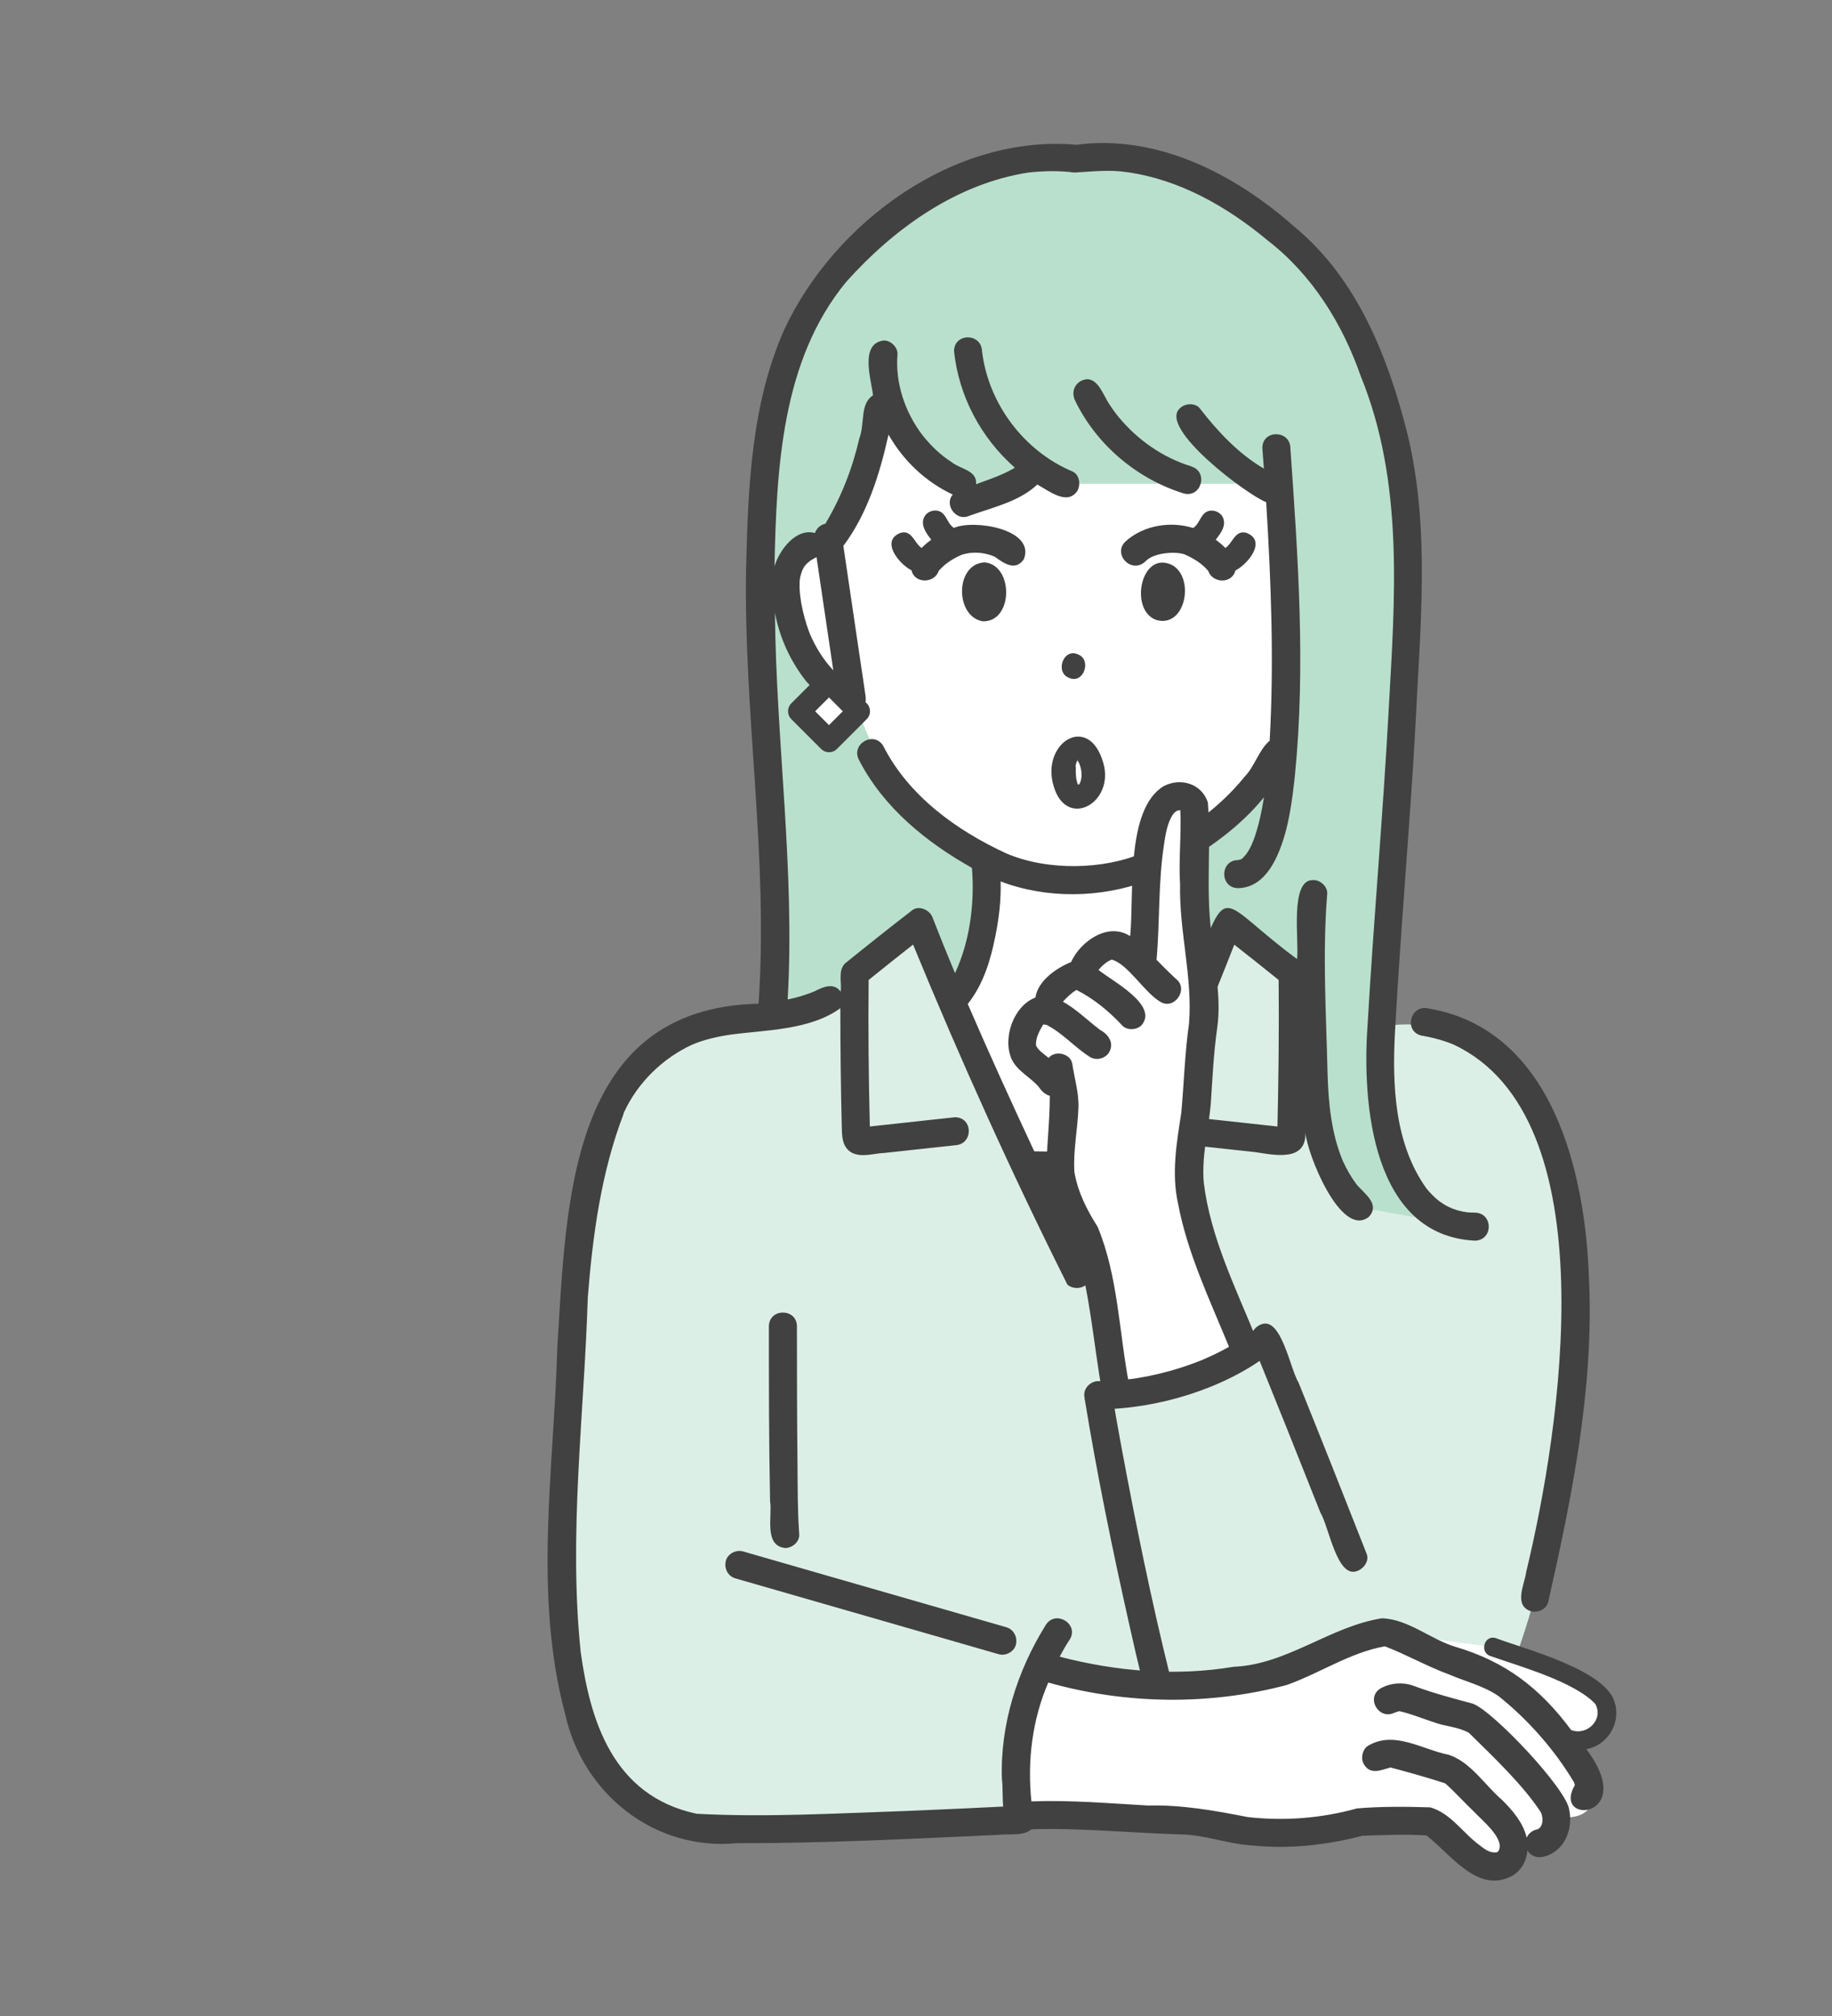
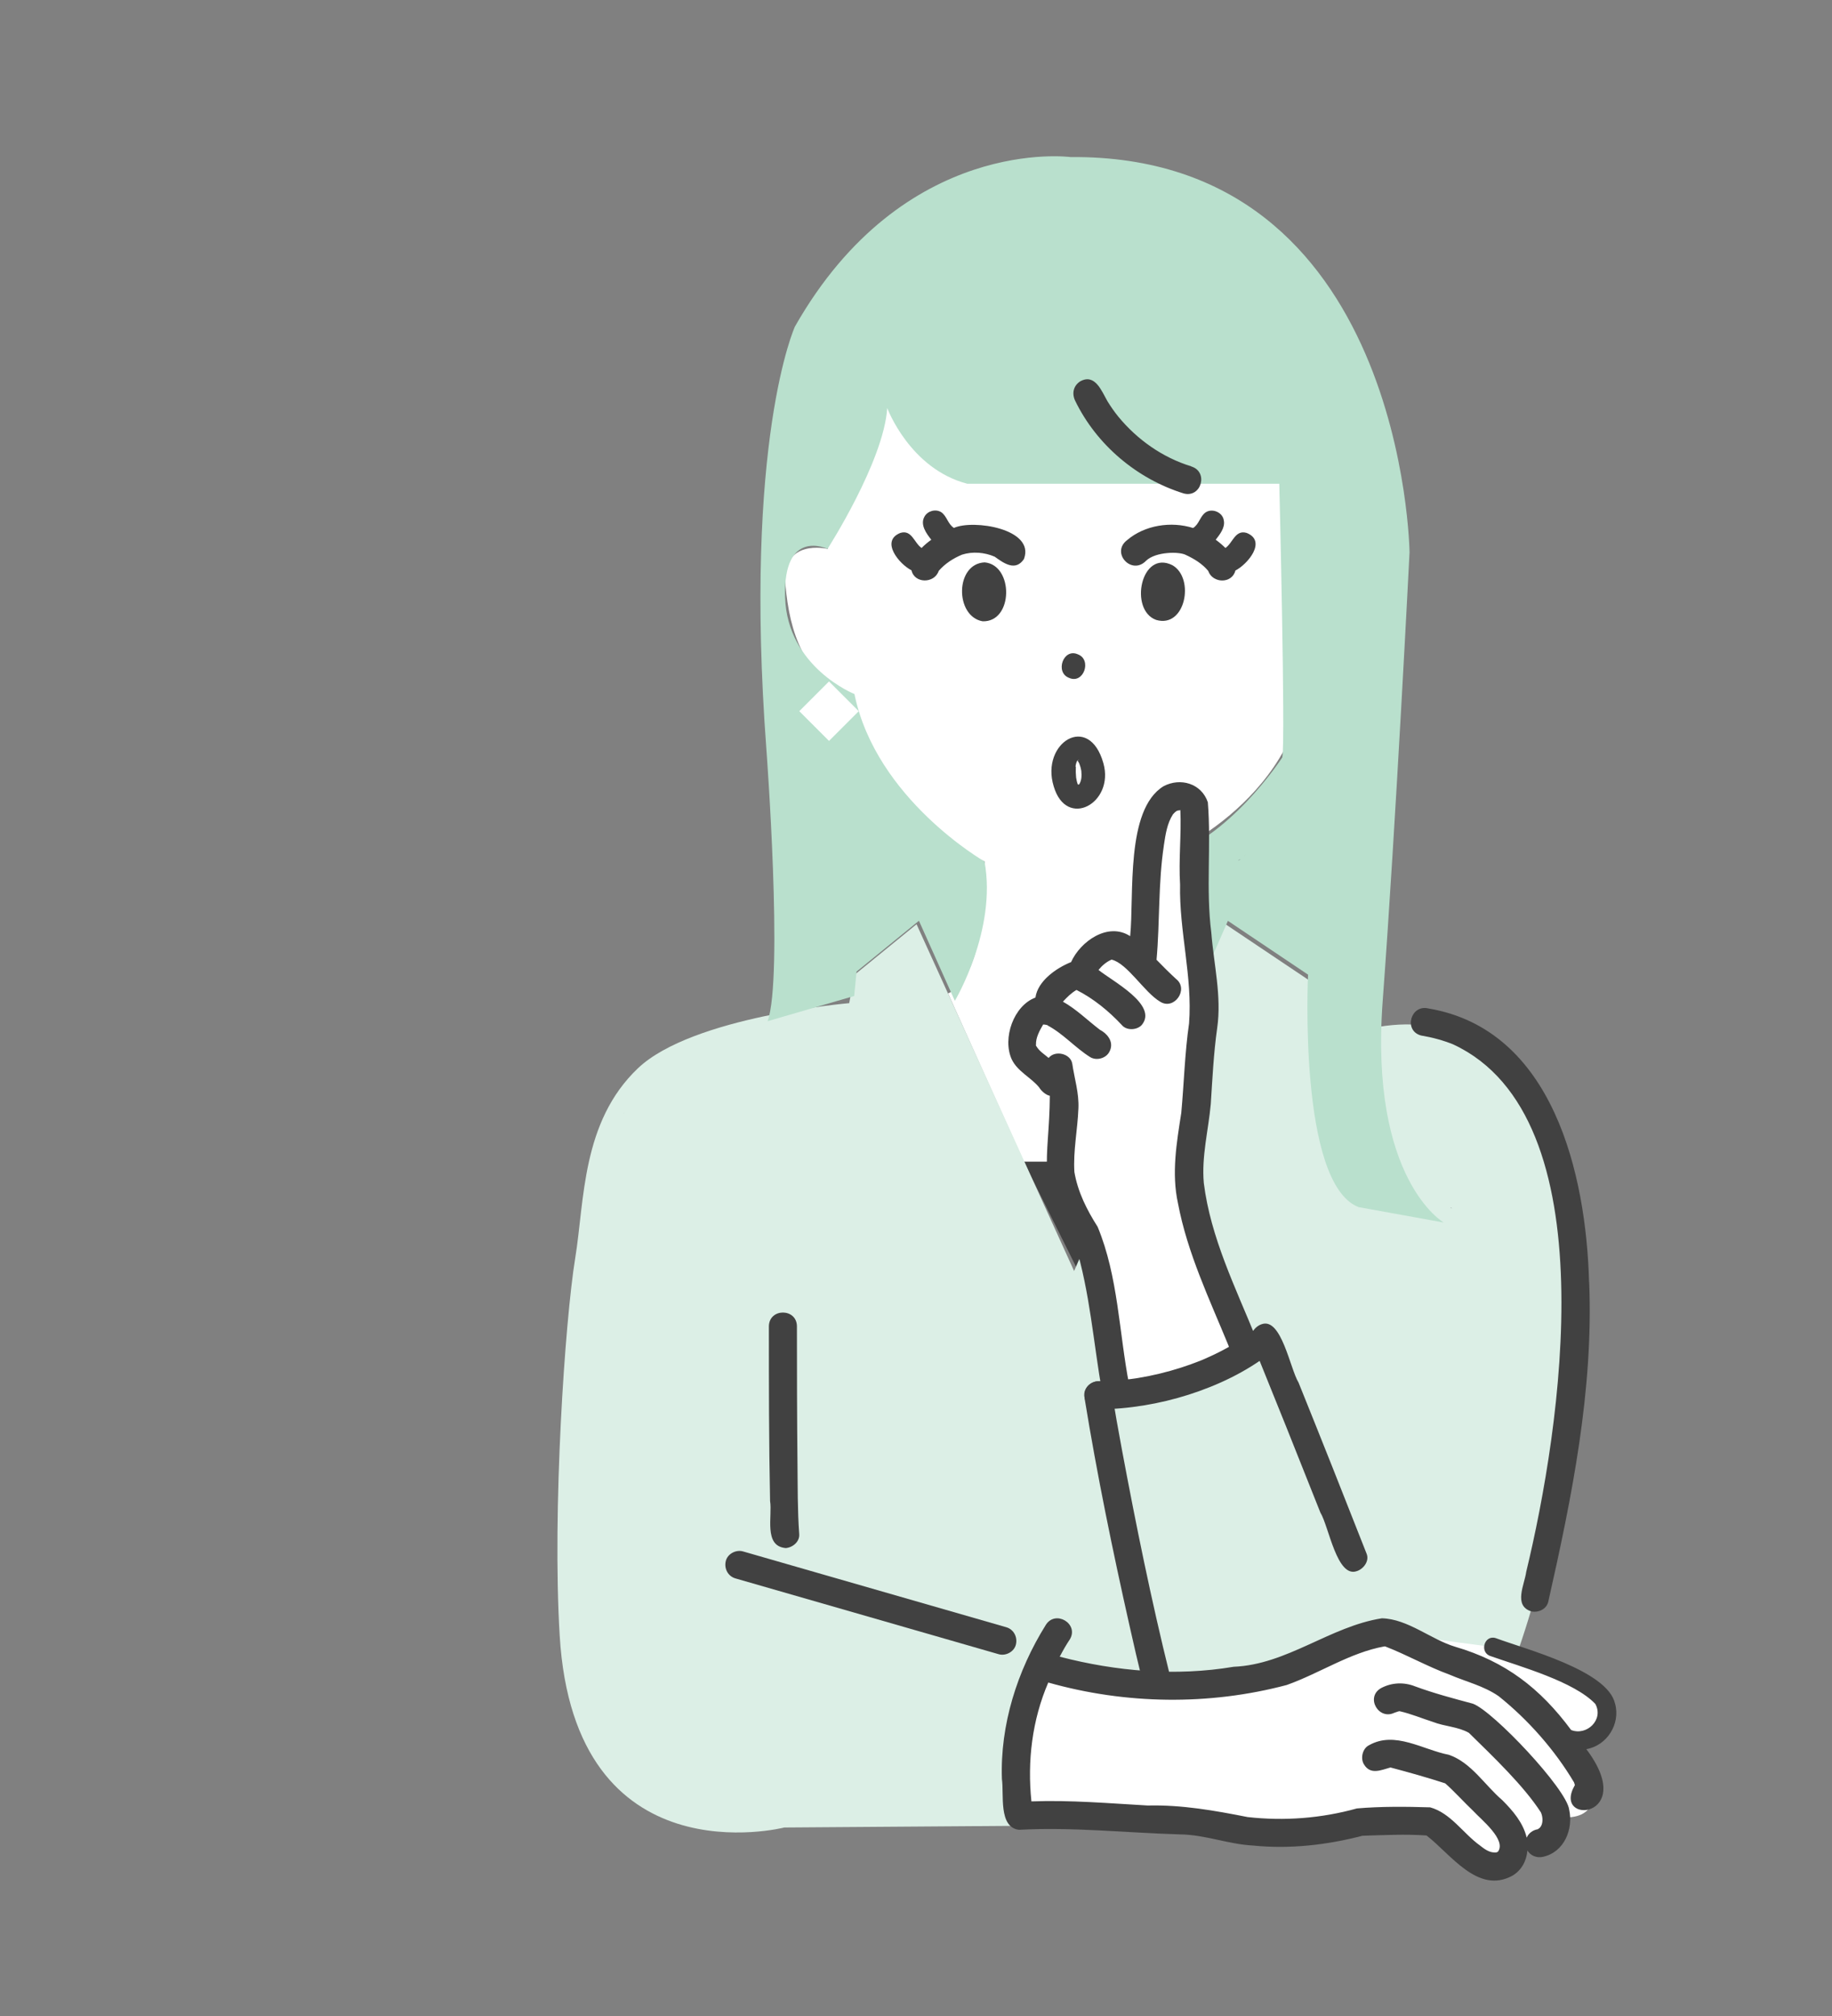
<svg xmlns="http://www.w3.org/2000/svg" id="b" data-name="レイヤー 2" width="200" height="220" viewBox="0 0 200 220">
  <rect x="0" y="0" width="200" height="220" fill="#808080" stroke="none" />
  <defs>
    <style>
      .f {
        fill: #414141;
      }

      .f, .g, .h, .i, .j {
        stroke-width: 0px;
      }

      .g {
        fill: #dcefe6;
      }

      .h {
        fill: #fff;
      }

      .i {
        fill: #b9e0cd;
      }

      .j {
        fill: #ffe000;
      }
    </style>
  </defs>
  <g id="c" data-name="SP_レイアウト">
    <g id="d" data-name="振袖選びのお悩み解決_閉じ">
      <g id="e" data-name="イラスト">
        <g>
          <path class="h" d="M90.35,59.9s-5.07-1.22-4.6,3.96c.47,5.18,1.98,9.9,7.2,12.36,0,0,3.28,13.26,14.54,17.79,0,0,.47,12.48-3.99,14.4l8.66,19.23s9.8.29,10.09,0,8.23-18.01,8.23-18.01c0,0-4.32-3.74-3.77-15.98,0,0,14.79-5.83,15.94-20.04,1.15-14.21,1.14-39.28-24.97-39.98-26.11-.71-27.31,26.27-27.31,26.27Z" />
          <polygon class="f" points="117.52 138.33 111.76 126.77 122.68 126.77 117.52 138.33" />
          <path class="g" d="M100.07,100.85l-6.81,5.55-.55,3.07s-17.13,1.46-23.07,7.11c-6.16,5.86-5.82,14.43-6.84,20.69-1.13,6.91-2.52,27.57-1.7,41.2,1.6,26.83,24.52,20.96,24.52,20.96l65.33-.47s9.33,1.13,16.59-24.59c8.47-29.98,3-46.23,3-46.23,0,0-3.64-18.8-20.05-16.08l-16.7-11.2-16.53,37.84-17.2-37.84Z" />
          <path class="h" d="M113.92,180.48s9.32,5.22,15.28,4.36c5.96-.85,17.97-7.28,21.69-6.74s12.11,1.64,12.11,1.64l10.48,4.25s4.89,6.05-2.52,6.18l2.83,4.78s1.17,3.9-3.88,3.33c0,0,2.31,2.52-4.14,3.27,0,0-.37,4.42-5.66,1.21l-4.88-3.95-6.72-.02s-4.86,4.1-19.73-1.01c0,0-17.78-.44-17.87-.54-.09-.1-1.64-7.85,3-16.77Z" />
          <path class="i" d="M116.86,17.14s-18.18-2.43-30.08,18.5c0,0-5.64,12.34-3.11,46.18,0,0,1.86,24.86.13,29.62l9.45-2.75.26-2.66,6.81-5.55,3.92,8.74s4.62-7.74,3.24-15.21c0,0-11.85-6.79-14.2-18.27,0,0-7.33-2.92-7.57-10.55-.23-7.64,4.63-5.29,4.63-5.29,0,0,6.13-9.53,6.52-15.37,0,0,2.46,6.63,8.74,8.26h34.06s.69,28.03.33,29.86c0,0-5.94,9.2-13.3,11.01,0,0-1.29,10.76,3.77,15.05l3.59-8.22,8.75,5.87s-1.11,22.8,5.52,25.37l9.29,1.68s-8.11-4.65-6.66-24.19c1.45-19.53,2.93-48.95,2.93-48.95,0,0-.54-43.45-37.02-43.13Z" />
        </g>
        <g>
          <g>
            <path class="f" d="M158.51,131.87c-.07-.07-.16-.09-.16-.07.06.02.12.05.16.07Z" />
-             <path class="f" d="M161,132.33c-.29,0-.57-.01-.86-.04-.54-.07-1.11-.22-1.63-.42,0,0,0,0,.01.01-.03-.03-.17-.06-.17-.08-.46-.19-.96-.52-1.33-.8-.48-.4-.9-.82-1.29-1.3-3.49-4.87-3.75-11.27-3.44-17.06.6-11.06,1.6-22.1,2.22-33.16.49-10.69,1.69-21.58-.85-32.1-2.11-8.39-5.49-17-12.35-22.63-6.46-5.73-14.96-10.13-23.8-8.95-13.28-1.18-26.38,8.4-31.87,20.12-3.64,8.17-3.97,17.29-4.19,26.1-.29,15.84,2.47,31.69,1.36,47.51-20.75.47-20.98,21.74-21.97,37.59-.38,13.26-2.62,26.88.85,39.9,1.92,8.74,9.77,15,18.79,14.12,9.52.02,19.03-.48,28.54-.91,1.4-.17,3.89.37,3.98-1.65-.04-.8-.67-1.57-1.53-1.53-4.21.21-8.41.41-12.62.58-7.59.25-15.21.71-22.8.3-9.23-1.96-11.63-10.32-12.65-17.61-1.35-12.85.37-25.85.77-38.73.53-6.77,1.46-13.67,3.91-20.04-.05.04.04-.15.05-.19,0,0,0,0,0,.01,1.49-3.23,4.21-5.88,7.43-7.37,1.29-.55,2.83-.9,4.25-1.1,3.62-.5,8.63-.46,11.93-2.88,0,4.25.05,8.49.15,12.74.03,1.11-.02,2.4,1.1,3.03,1.11.56,2.37.07,3.54.03,2.58-.28,5.15-.56,7.73-.84,2.01-.09,2-3.04,0-3.06-3.1.34-6.2.67-9.3,1.01-.13-5.33-.19-10.66-.13-15.99,1.61-1.3,3.22-2.58,4.85-3.86,5.16,12.55,10.78,25,16.85,37.11.69.59,1.92.46,2.34-.38,2.29-4.85,4.5-9.74,6.65-14.64,3.2-7.31,6.32-14.65,9.23-22.08,1.62,1.27,3.24,2.56,4.84,3.85.05,5.33-.01,10.66-.13,15.99-3.1-.34-6.2-.67-9.3-1.01-.8-.09-1.57.77-1.53,1.53.04.9.68,1.44,1.53,1.53,2.3.25,4.59.5,6.89.75,2.12.32,5.59,1.08,5.46-2.16.16,2.28,3.86,11.61,6.92,9.23,1.3-1.42-.51-2.54-1.35-3.57-.6-.8-1.09-1.67-1.5-2.58-1.24-2.98-1.56-6.29-1.65-9.5-.15-6.52-.57-13.07-.04-19.58.09-.8-.77-1.57-1.53-1.53-2.61-.11-1.51,6.77-1.76,8.62-8.78-6.47-7.36-8.91-11.37,1.59-1.02-1.92-1.38-4.11-1.76-6.23-.21-1.75-.31-3.56-.12-5.33,3.58-2.04,7.03-4.47,9.64-7.69-.26,1.6-.59,3.2-1.16,4.73-.05.14-.3.65-.04.12-.21.48-.44.97-.76,1.39.02-.02.03-.03.05-.05-.15.14-.27.32-.43.46.02-.01.04-.03.07-.04-.05.03-.28.21-.18.12-.02.02-.04.03-.07.04.03,0,.06-.01.09-.02-.16.06-.33.1-.5.14.04-.01.07-.02.1-.03-2,0-2.02,3.04-.01,3.06,2.35-.02,3.69-2.07,4.49-4.02,1.07-2.62,1.43-5.54,1.73-8.33,1.18-11.86.33-23.83-.5-35.69-.05-1.98-3.05-2.01-3.06,0,.06.75.12,1.5.17,2.26-2.79-1.64-5.03-4.04-7-6.58-.49-.63-1.65-.56-2.17,0-2.43,2.15,7.42,9.5,9.42,10.24.53,8.66.87,17.36.38,26.03-1.18,1-1.61,2.76-2.71,3.9-2.97,3.68-6.95,6.38-11.18,8.35-4.1,1.8-10.29,2.01-14.86.05-5.44-2.51-10.67-6.28-13.43-11.72-1.01-1.71-3.61-.21-2.64,1.55,2.67,5.17,7.31,8.94,12.32,11.75.3,3.87-.21,7.96-1.85,11.49-.83-1.98-1.63-3.96-2.41-5.96-.24-.88-1.46-1.5-2.25-.92-2.47,1.91-4.92,3.85-7.35,5.82-.79.77-.34,2.08-.47,3.08-.74-1.03-1.93-.53-2.85-.04-.95.39-1.93.69-2.94.89.81-14.07-1.26-28.13-1.39-42.2.52,2.76,1.69,5.3,3.43,7.5,1.3,1.31,3.32,4.49,5.39,3.43.87-.28,1.2-1.03,1.07-1.88-.3-2-.59-3.99-.89-5.99-.51-3.45-1.02-6.91-1.53-10.36,2.63-3.5,3.99-7.91,4.93-12.14,1.61,2.84,4.06,5.16,7.01,6.54-.93,1.06.28,2.82,1.61,2.39,2.58-.96,5.57-1.55,7.62-3.48,1.25.66,3.28,2.35,4.39.67.35-.66.24-1.75-.55-2.1-5.3-2.23-9.2-7.42-9.87-13.13-.08-2.01-3.04-2-3.06,0,.53,4.94,2.93,9.44,6.63,12.71-.05.04-.08.06-.08.07-1.3.75-2.74,1.23-4.14,1.74.13-1.54-1.74-1.64-2.67-2.41-1.22-.77-2.26-1.79-3.16-2.91-1.91-2.49-3.01-5.67-2.75-8.83.05-.8-.74-1.57-1.53-1.53-2.61.35-1.35,4.22-1.14,5.98-1.46.92-.87,3.06-1.49,4.68-.77,3.31-1.95,6.36-3.71,9.33-.58.13-.99.54-1.14,1.02-2.07-.58-3.88,1.84-4.42,3.63.23-10.65.75-22.47,7.84-31.05,5.2-5.81,12.04-10.72,19.89-11.92,1.66-.19,3.35-.22,5.02,0,1.91-.11,3.84-.34,5.76-.04,5.7.8,10.91,3.76,15.32,7.44,4.84,3.73,8.17,9.07,10.17,14.81,4.74,11.61,3.73,24.24,3.05,36.47-.62,11.45-1.64,22.87-2.3,34.32-.63,8.67.53,23.02,11.73,23.56,2-.06,2-3,0-3.06ZM72.8,115.64s.03-.02,0,0h0ZM140.17,123.02c.08-.03.1,0,0,0h0ZM117.52,135.46c-1.06-2.25-2.12-4.5-3.18-6.76h6.26c-1.01,2.26-2.04,4.51-3.08,6.76ZM128.3,94.81s0-.07,0-.11c0,0,0,0,.01,0,0,.03,0,.07-.02.12ZM106.08,94.81s0-.07-.01-.1c0,0,.01,0,.02,0,0,.04,0,.08,0,.09ZM108.66,102.18c.39-1.92.64-3.98.58-5.99,5.06,1.91,10.85,1.82,15.9-.03.05,4.69.79,9.71,3.67,13.49-2.22,5.4-4.53,10.76-6.89,16.09-2.97-.27-6.02-.01-9.01-.1-2.49-5.33-4.93-10.68-7.26-16.08,1.69-2.13,2.48-4.72,3.01-7.38ZM94.98,123.78s0-.01,0-.02c0,0,0,.01,0,.02ZM110.74,51.04s0,0,0,0c-.02.02-.05.04-.08.06,0,0,.04-.03.08-.06ZM87.29,63.64c0-.5.11-.9.29-1.37.27-.73.9-1.14,1.56-1.47.61,4.12,1.22,8.24,1.83,12.35-1.06-1.12-1.89-2.46-2.51-3.87-.52-1.24-1.26-3.85-1.16-5.65ZM155.71,129.68s-.03-.03-.04-.05c-.14-.17-.01-.02.04.05Z" />
-             <path class="f" d="M135.63,93.65c-.05.03-.09.06-.11.08.04-.03.08-.05.11-.08Z" />
            <path class="f" d="M136.01,93.24c-.27.26-.12.14,0,0h0Z" />
            <path class="f" d="M135.3,93.84c.06-.02.09-.03.16-.06-.17.04-.16.04-.31.09.05,0,.1-.01.15-.02Z" />
            <path class="f" d="M68.07,121.56s.03-.07.05-.17c-.01.06-.02.11-.05.17Z" />
            <path class="f" d="M158.66,113.99c.08.04.11.05.11.05-.04-.02-.07-.03-.11-.05Z" />
            <path class="f" d="M173.48,139.92c-.32-11.77-3.92-27.58-17.54-29.87-1.94-.47-2.74,2.42-.81,2.95,1.21.2,2.4.52,3.54.98-.01,0-.02,0-.03-.01,17.07,7.92,11.71,42.13,7.98,57.55-.19,1.42-1.42,3.68.53,4.32.78.18,1.7-.23,1.88-1.07,2.58-11.43,4.94-23.07,4.46-34.85ZM167.31,123.52s.01.03,0,0h0Z" />
            <path class="f" d="M130.05,50.89c-3.12-.95-5.9-2.91-7.97-5.43-.42-.52-.82-1.09-1.17-1.66-.64-1.11-1.36-3.09-2.99-2.18-.74.48-.92,1.32-.55,2.1,2.34,4.83,6.75,8.54,11.86,10.13,1.93.51,2.73-2.38.81-2.95Z" />
            <path class="f" d="M79.23,170.37c-.19.82.25,1.65,1.07,1.88,7.47,2.15,14.94,4.3,22.41,6.45,2.11.61,4.22,1.21,6.32,1.82.77.22,1.7-.27,1.88-1.07.19-.82-.25-1.65-1.07-1.88-7.47-2.15-14.94-4.3-22.41-6.45-2.11-.61-4.22-1.21-6.32-1.82-.77-.22-1.7.27-1.88,1.07Z" />
            <path class="f" d="M85.72,168.94c.78-.03,1.6-.68,1.53-1.53-.19-2.59-.16-5.21-.19-7.81-.05-4.96-.06-9.91-.06-14.87-.02-1.99-3.03-2-3.06,0,0,6.36,0,12.72.13,19.07.27,1.64-.72,4.89,1.66,5.13Z" />
            <path class="f" d="M122.47,158.14c-.39-2.09-.76-4.17-1.1-6.27-.13-.79-1.16-1.31-1.88-1.07-.86.28-1.21,1.03-1.07,1.88,1.35,8.27,3.04,16.5,4.88,24.68.46,2.07.94,4.14,1.45,6.2.19.78,1.11,1.32,1.88,1.07.81-.26,1.28-1.05,1.07-1.88-2.02-8.14-3.69-16.37-5.23-24.61Z" />
            <path class="f" d="M141.76,150.87c-.92-1.49-1.87-7.15-4.03-6.36-.71.23-1.39,1.09-1.07,1.88,2.52,6.21,5.02,12.44,7.49,18.68.92,1.5,1.8,7.17,3.98,6.38.72-.23,1.38-1.09,1.07-1.88-2.45-6.24-4.93-12.48-7.44-18.7Z" />
            <path class="f" d="M116.7,73.97c1.6.73,2.53-1.97.98-2.56-1.6-.73-2.53,1.97-.98,2.56Z" />
            <path class="f" d="M111.8,60.96c1.17-3.26-5.55-4.3-7.66-3.35-.67-.42-.76-1.29-1.39-1.72-.6-.37-1.47-.15-1.82.48-.51.88.2,1.85.74,2.53-.38.27-.74.57-1.06.9-.81-.55-1.07-2.04-2.33-1.64-2.2.89-.11,3.4,1.23,4.08.32,1.46,2.5,1.46,2.97.06.68-.79,1.58-1.37,2.54-1.77,1.14-.37,2.48-.26,3.57.22,1.02.73,2.29,1.65,3.22.22Z" />
            <path class="f" d="M107.5,61.37c-3.25.14-3.27,5.89-.23,6.43,3.37.11,3.41-6.13.23-6.43ZM107.72,64.68s.02,0,.03-.01c0,0-.02,0-.03.01Z" />
-             <path class="f" d="M123.19,58.84s.04-.03.06-.05c.1-.14-.2.13-.21.15.05-.04.09-.07.14-.1Z" />
            <path class="f" d="M128.01,61.69c-3.45-1.77-4.79,4.89-1.79,5.96,3.19.94,4.24-4.53,1.79-5.96Z" />
            <path class="f" d="M133.61,56.87c-.05-.91-1.21-1.45-1.97-.97-.64.43-.72,1.3-1.39,1.72-2.39-.76-5.28-.32-7.2,1.32-1.82,1.38.5,3.89,2.07,2.25,1.06-1.01,3.65-1.01,4.34-.63.91.42,1.79.96,2.44,1.74.48,1.38,2.6,1.43,2.97-.04,1.34-.69,3.45-3.2,1.24-4.1-1.27-.39-1.52,1.09-2.33,1.64-.33-.33-.69-.63-1.06-.9.44-.57,1-1.27.9-2.03Z" />
            <path class="f" d="M118.03,84.15s-.01-.06-.02-.09c0,.03,0,.07.02.11,0,0,0-.01,0-.02Z" />
            <path class="f" d="M117.75,85.61s-.02,0-.04.01c.01,0,.02,0,.04-.01Z" />
            <path class="f" d="M117.64,85.62s0,0,0,0c.02,0,.04,0,.07,0-.03,0-.05,0-.07,0Z" />
            <path class="f" d="M117.45,84.86s.02.09.02.13c.01.06.02.06-.02-.13Z" />
            <path class="f" d="M117.7,82.97s.06,0,.09-.03c0,0-.04.02-.08.02,0,0,0,0,0,0-.01,0-.03,0-.04.01,0,0,.02,0,.03,0,0,0-.02.01-.03.02.01,0,.02-.01.03-.02Z" />
            <path class="f" d="M117.8,83.32s-.04-.08-.06-.12c0,.03.03.09.06.12,0,0,0,0,0,0Z" />
            <path class="f" d="M120.46,83.3c-1.56-5.6-6.88-2.24-5.43,2.5,1.39,4.75,6.65,1.85,5.43-2.5ZM117.61,82.96s0,0,0,0c0,0,0,.01.01.02,0,0,0,0,0,0,0,0,0-.01,0-.02ZM117.57,82.88s0,0,0,0c-.01-.02,0-.02,0,0ZM117.42,83.68c0-.16.06-.43.15-.59,0,0-.02.01-.03.01.01,0,.06-.06.07-.08-.02,0-.03.02-.06.03.02-.01.05-.02.07-.04,0,0,0,0,0,0,0,0,0,0,0,0,0,0,0,0,0,0,0,0,0,0,0,0,0,0,0,0,0,0,0,0,.01-.01.02-.02,0,0,0,0,0,0,0,0,.01,0,.02-.01,0,0,0,0-.01,0,0,0,0,0,.01-.01,0,0-.01,0-.02,0,0,0,.04-.01.04-.02,0,0,.02,0,.02,0,0,0,0,0,0,0,.02,0,.03,0,.02-.01.2-.1,0,.04-.07.05,0,0,0,.01,0,.02.04.06.07.12.1.18-.01-.07.05.1.07.13,0,0,0,0,0-.01.09.24.17.48.21.74,0-.12.01.1.03.14,0,0,0-.02-.01-.03.04.49.04,1-.23,1.42,0,0,.01,0,.02,0,0,0-.02,0-.03,0,0,0,0,.02-.02.02h0s0,0,0,0c-.05.04-.13.04-.06,0-.02,0-.04,0-.06.01,0,0,0,0,0,0,0,0,0,0,0,0,0,0,0,0,0,0,0,0,0,0,0,0-.11-.26-.15-.54-.2-.81,0,.02,0,.03.01.05-.04-.39-.05-.79-.03-1.18ZM117.62,85.62s0,0,0,0c-.02,0-.04,0-.06,0,0,0,.02,0,.05,0ZM117.89,85.57s0,0,0,0c.01,0,.02,0,.04,0-.01,0-.03,0-.04.01Z" />
            <path class="f" d="M117.63,83.01s0,0-.01.01c0,0,0,0,.01,0,0,0,0,0,0,0Z" />
            <path class="f" d="M117.65,83.02s0,0,0-.01c0,0,0,0,.01,0,0,0,0,0,0,0,0,0-.01,0-.02.01,0,0,0,0,0,0,0,0,0,0,0,0,0,0,0,0,0,0,0,0,0,0,0,0,0,0,0,0,0,0,0,0,0,0,0,0-.02.02-.04.05-.06.08.03-.02.06-.05.07-.07Z" />
            <path class="f" d="M117.71,85.62s.04,0,.06,0c-.02,0-.04,0-.06,0Z" />
            <polygon class="f" points="117.63 83.02 117.63 83.02 117.63 83.02 117.63 83.02" />
            <path class="f" d="M117.79,85.6s0,0,0,0c-.02,0-.04.01-.05.02.02,0,.03,0,.05-.01Z" />
          </g>
          <g>
            <path class="h" d="M135.93,147.37l-6.15-19.13s1.96-17.78,2.12-17.99-.8-20.28-.8-20.28c0,0-1-6.46-4.25-1.32,0,0-1.95,4.7-1.48,16.89l-3.25-2.7s-7.57,2.81-10.14,11.32l4.03,3.91.6,2.09s-1.85,7.99,1.15,13.17c2.99,5.18,4.48,18.93,4.48,18.93l13.69-4.9Z" />
            <g>
              <path class="f" d="M137.11,145.99c-2.23-5.49-4.95-10.94-5.69-16.89-.26-2.9.5-5.75.76-8.61.18-2.77.31-5.55.7-8.3.5-3.49-.37-6.93-.64-10.4-.61-4.73,0-9.54-.38-14.24-.69-2.05-2.99-2.73-4.84-1.75-4.17,2.56-3.19,11.89-3.64,16.36-2.41-1.57-5.43.56-6.45,2.83-1.6.64-3.64,2.05-3.89,3.87-2.39.89-3.62,4.44-2.6,6.72.63,1.35,2.09,1.97,3,3.08.21.35.7.83,1.17.92-.05,7.21-1.66,9.43,2.77,16.2,1.61,5.24,1.99,10.77,2.94,16.15.53,1.91,3.43,1.14,2.95-.81-1.11-5.72-1.19-11.81-3.44-17.24-1.18-1.85-2.17-3.81-2.54-5.99-.14-2.31.35-4.61.44-6.92.08-1.68-.43-3.25-.67-4.89-.19-1.13-1.9-1.5-2.58-.63-.48-.41-1.01-.72-1.34-1.28,0,.05-.07-.15-.06-.13,0,0,.01,0,.02,0,0,.02,0,.01,0,0,0,0,0,0,0,0-.04-.81.39-1.56.78-2.24.15,0,.26.02.4.06-.02-.01-.04-.02-.05-.04.05.06.38.12.11.07,1.72.9,3.02,2.43,4.66,3.46.68.43,1.72.16,2.1-.55.56-1.01-.12-1.94-1.02-2.42-1.34-1.02-2.56-2.24-4.04-3.07.44-.48.91-.95,1.48-1.28,1.86.94,3.53,2.31,4.95,3.83.51.62,1.64.57,2.17,0,1.84-2.2-3.26-4.82-4.71-6.01,0,0,0-.01,0-.01.38-.47.86-.88,1.42-1.12,1.72.4,3.57,3.57,5.3,4.59,1.54.98,3.17-1.37,1.74-2.48-.72-.66-1.44-1.38-2.13-2.09.37-4.13.17-8.4.81-12.54-.02.25-.04.15,0-.02,0,0,0,0,0,0,0,0,0,0,0,0,.17-1.13.35-2.34.98-3.31.17-.18.33-.39.59-.43-.02.02.17-.03.21-.02,0,0-.02,0-.02-.01-.01,0-.02-.02-.03-.03.02.01.04.02.06.04,0,0,0,0,0,0,0,0,0,0,0,0,0,0,0,0,0,0,0,0,0,0,0,0,.12,2.68-.2,5.41-.03,8.11-.11,5.09,1.37,10.08.98,15.15-.47,3.24-.55,6.51-.85,9.77-.51,3.26-1.08,6.59-.36,9.86,1.02,5.41,3.42,10.43,5.5,15.49.62,1.9,3.46,1.13,2.95-.81ZM113.29,114.37s-.07-.08-.07-.09c0,0,.04.04.07.09ZM120.07,112.35s-.06-.04-.07-.06c0,0,.03.03.07.06ZM113.97,111.74s.01-.01.01-.02c0,0,0,0-.01.02ZM127.72,89.55c-.02.06-.02.04,0,0h0ZM128.89,88.33s0,.01,0,.02c-.05-.08-.04-.06,0-.02ZM128.92,88.41s0,0,0,0c0,0,0,0,0,0,0,0,0,0,0,0ZM128.95,88.41s0,0,0,0c.08.01.06.02,0,0Z" />
-               <path class="f" d="M113.15,114.11s.01.03.02.04c0-.03-.01-.09-.04-.11,0,.03.01.05.02.08Z" />
              <path class="f" d="M114.31,111.85s.04.02.06.03c-.02,0-.04-.02-.06-.03Z" />
              <path class="f" d="M127.12,92.18s0-.02,0-.02c0,0,0,0,0,0,0,0,0,.01,0,.02Z" />
              <path class="f" d="M128.9,88.4s0,0,.01,0c0,0,0,0,0,0,0,0,0,0-.01,0Z" />
            </g>
            <path class="f" d="M119.9,153.8c3.33-.03,6.68-.59,9.86-1.6,3.16-1.01,6.22-2.46,8.86-4.49.63-.49,1.04-1.34.55-2.1-.4-.63-1.42-1.07-2.1-.55-1.22.94-2.54,1.76-3.92,2.46-.36.19-.73.36-1.1.53-.19.09-.38.17-.56.25-.17.07-.19.08-.06.03-.1.04-.19.08-.29.12-.72.29-1.45.55-2.19.79-1.53.49-3.09.87-4.67,1.13-.2.03-.4.07-.61.09-.01,0-.49.07-.2.03-.4.05-.8.09-1.2.13-.79.07-1.58.11-2.37.11-.8,0-1.57.7-1.53,1.53.04.82.67,1.54,1.53,1.53h0Z" />
          </g>
          <path class="f" d="M176.31,185.9c-.82-3.61-9.72-5.91-13.03-7.14-1.26-.38-1.8,1.59-.54,1.97,3.27,1.15,9.09,2.77,11.42,5.21.95,1.73-.94,3.52-2.64,2.85-3.38-4.56-7.18-7.48-12.64-9.08-2.66-.79-5.17-3.04-8.02-3.11-5.67.89-10.34,5.05-16.18,5.29-6.31,1.06-12.81.51-18.99-1.1.34-.65.7-1.29,1.11-1.9,1.01-1.71-1.6-3.25-2.64-1.55-3.11,4.98-4.99,10.9-4.78,16.8.24,1.66-.4,5.27,1.86,5.54,5.85-.32,11.7.33,17.54.5,2.79.03,5.26,1.07,8.03,1.22,4.01.4,8.05-.06,11.93-1.07,2.31-.07,4.72-.19,6.99-.03,2.62,2,5.58,6.44,9.36,4.4,1.03-.6,1.56-1.64,1.66-2.76.35.57,1,.84,1.7.69,2.31-.51,3.32-2.99,2.86-5.14-.27-2.26-8.3-10.76-10.51-11.57-2.12-.57-4.25-1.13-6.31-1.89-1.23-.49-2.57-.43-3.74.2-1.72,1-.22,3.59,1.55,2.64-.33.15.42-.16.5-.13,1.21.27,2.45.79,3.64,1.17,1.27.5,2.73.51,3.92,1.19,2.69,2.64,5.98,5.77,7.86,8.68.23.5.25,1.24-.07,1.62-.08.09-.16.16-.27.22-.51.08-1,.41-1.21.92-.38-1.62-1.51-2.94-2.66-4.09-1.92-1.64-3.37-4.09-5.82-4.95-2.86-.55-5.9-2.65-8.73-1.05-.72.35-.97,1.44-.55,2.1.71,1.17,1.86.61,2.89.33,2,.53,4,1.09,5.97,1.73.94.82,2.11,2.11,3.08,3.03.84.92,3.68,3.16,2.66,4.46.28-.18-.01,0-.1.03-.1.05-.22.01-.34.02-.57-.03-1.09-.43-1.52-.77-1.83-1.32-3.18-3.53-5.42-4.15-2.65-.08-5.36-.11-8,.12-3.88,1.08-7.93,1.39-11.93.94-3.59-.71-7.19-1.35-10.89-1.26-4.23-.24-8.47-.61-12.71-.45-.46-4.4.08-8.89,1.84-12.97,8.45,2.39,17.54,2.52,26.03.27,3.6-1.28,6.9-3.53,10.65-4.21.03,0,.06,0,.1,0,2.34.9,4.64,2.21,7.03,3.08,1.79.77,3.73,1.22,5.36,2.35,3.23,2.58,6.14,5.89,8.23,9.41.03.1.06.2.09.29-2.6,4.46,6.99,3.68,1.25-3.92,2.25-.38,3.75-2.76,3.14-4.96ZM159.95,188.85c.1.03.05.02,0,0h0ZM168,199.53c-.1.09-.1.05,0,0h0ZM163.64,202s0,.03,0,.03c0-.01,0-.02,0-.03ZM171.96,195.06s0,0,0,0c0,.01-.01.02-.02.04,0-.02.01-.03.02-.04Z" />
          <g>
            <rect class="h" x="88.21" y="75.32" width="4.59" height="4.59" transform="translate(81.39 -41.27) rotate(45)" />
-             <path class="f" d="M90.51,82.09c-.31,0-.63-.12-.87-.36l-3.25-3.25c-.48-.48-.48-1.25,0-1.73l3.25-3.25c.46-.46,1.27-.46,1.73,0l3.25,3.25c.48.48.48,1.25,0,1.73l-3.25,3.25c-.24.24-.55.36-.87.36ZM88.99,77.62l1.51,1.51,1.51-1.51-1.51-1.51-1.51,1.51Z" />
          </g>
        </g>
      </g>
    </g>
  </g>
</svg>